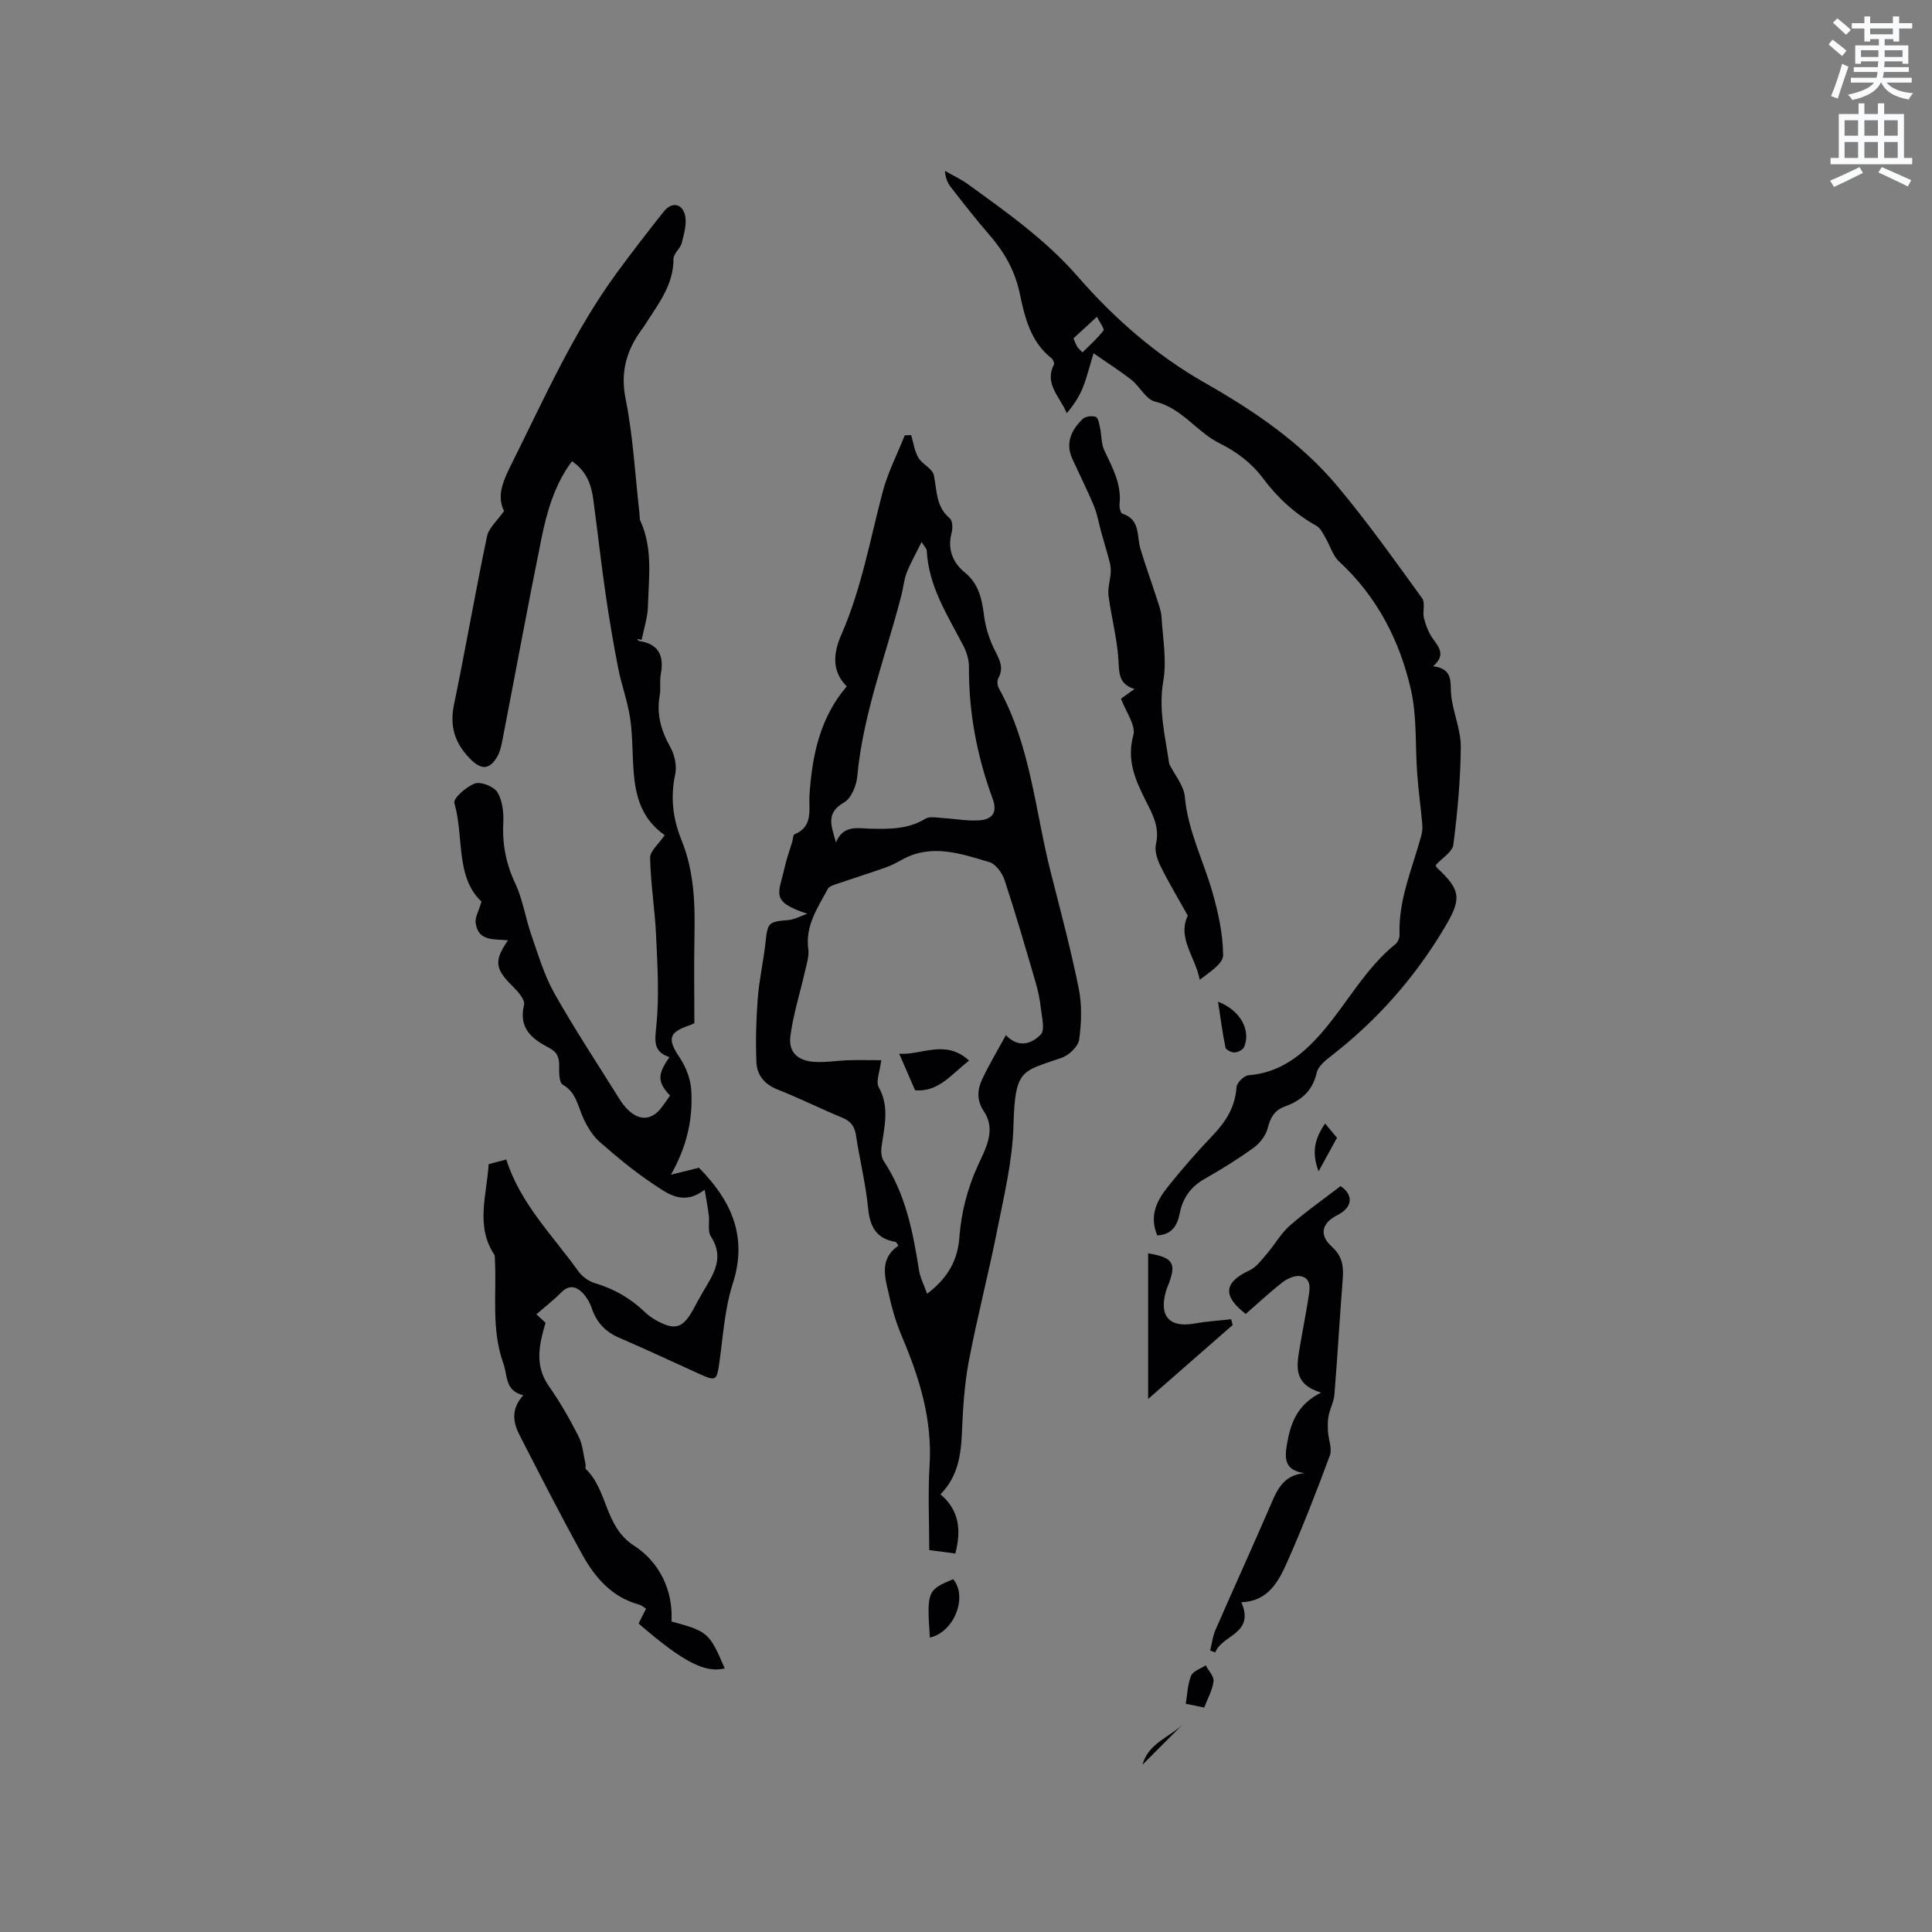
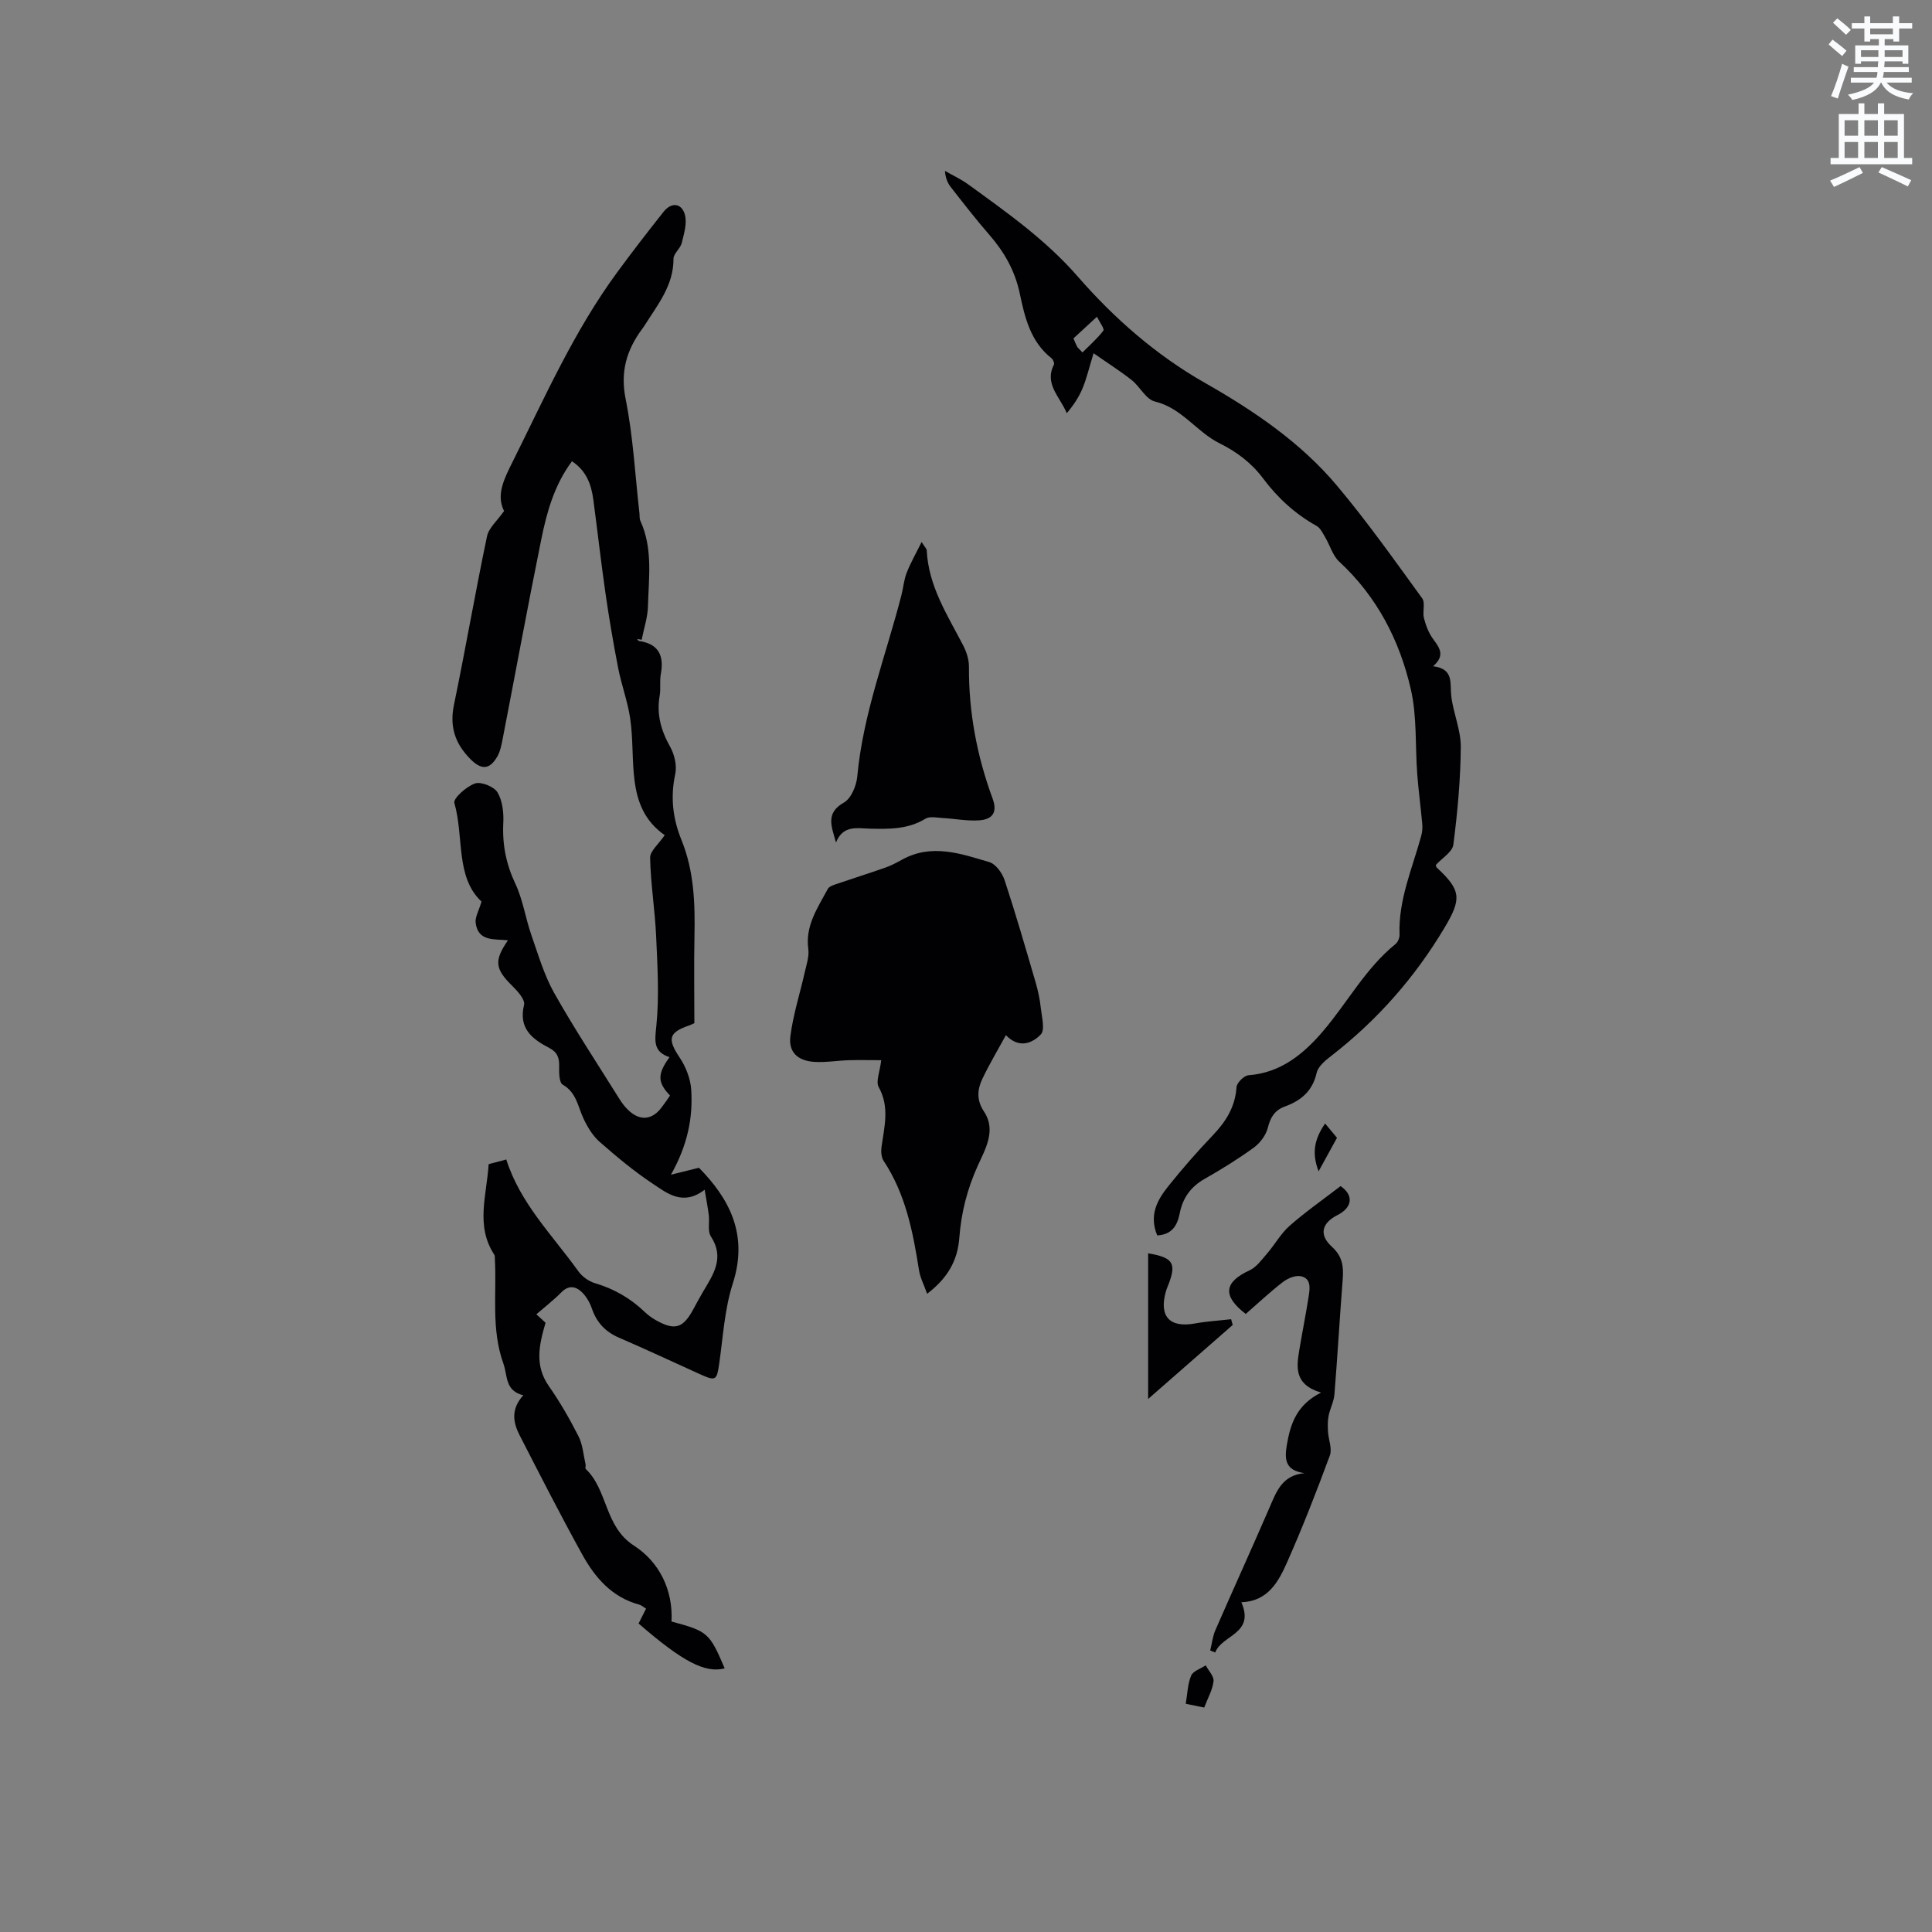
<svg xmlns="http://www.w3.org/2000/svg" enable-background="new 0 0 400 400" viewBox="0 0 400 400">
  <rect x="0" y="0" width="400" height="400" fill="#808080" stroke="none" />
  <path d="m378.6 9.2.8-1c.9.7 1.9 1.4 2.9 2.3l-.9 1.1c-1.1-.9-2-1.7-2.8-2.4zm.5 10.7c.9-2.1 1.6-4.3 2.3-6.7.4.2.8.4 1.3.6-.7 2.1-1.5 4.3-2.2 6.6zm.4-15.2.9-.9c1 .8 2 1.6 2.8 2.4l-1 1c-1-.9-1.9-1.8-2.7-2.5zm12.5-1.3h1.2v1.4h2.7v1.1h-2.7v2.7h-1.2v-.5h-1.8v1.3h4.9v3.8h-1.2v-.5h-3.7c0 .4-.1.9-.1 1.2h5.1v1h-5.2c0 .5-.1.9-.2 1.2h6v1h-5.2c1.1 1.3 2.9 2 5.5 2.2-.4.4-.7.8-.9 1.3-2.9-.5-4.8-1.6-5.7-3.5h-.1c-.8 1.7-2.7 2.9-5.9 3.6-.2-.4-.6-.8-.9-1.1 2.8-.6 4.6-1.4 5.4-2.5h-4.8v-1h5.3c.1-.3.2-.7.2-1.2h-4.9v-1h5c0-.4 0-.8.1-1.2h-3.6v.5h-1.2v-3.8h4.9v-1.3h-1.8v.5h-1.2v-2.7h-2.6v-1.1h2.6v-1.4h1.2v1.4h4.7v-1.4zm-6.7 8.4h3.6c0-.4 0-.9 0-1.4h-3.6zm1.9-4.7h4.7v-1.2h-4.7zm6.7 3.3h-3.7v1.4h3.7z" fill="#fafbfc" />
  <path d="m384.7 21.4h1.3v2.2h2.8v-2.2h1.3v2.2h4.1v9.1h1.7v1.3h-16.9v-1.3h1.7v-9.1h4.1v-2.2zm.3 13.2.7 1.2c-1.8.9-3.8 1.9-6 2.9-.2-.4-.5-.8-.8-1.3 2.4-1 4.4-2 6.1-2.8zm-3.1-6.5h2.8v-3.2h-2.8zm0 4.6h2.8v-3.3h-2.8zm4.1-4.6h2.8v-3.2h-2.8zm0 4.6h2.8v-3.3h-2.8zm3.6 1.9c2.1.9 4.1 1.8 6.1 2.7l-.7 1.3c-2.2-1.1-4.2-2-6.1-2.9zm3.3-9.7h-2.8v3.2h2.8zm-2.8 7.8h2.8v-3.3h-2.8z" fill="#fafbfc" />
  <g fill="#010104">
    <path d="m138.72 226.82c-2.62-2.74-2.64-4.43-.11-7.94-3.42-1.16-3.04-3.35-2.72-6.51.62-6.14.23-12.41-.05-18.61-.24-5.39-1.13-10.76-1.24-16.15-.03-1.41 1.77-2.85 3.02-4.7-8.33-5.83-5.85-15.57-7.16-24.25-.53-3.5-1.8-6.88-2.48-10.37-.99-5.08-1.86-10.19-2.6-15.31-.94-6.5-1.67-13.03-2.54-19.54-.42-3.1-1.4-5.94-4.42-7.94-3.64 4.88-5.2 10.49-6.35 16.15-2.8 13.79-5.34 27.63-8.02 41.44-.24 1.23-.5 2.54-1.12 3.6-1.64 2.79-3.38 2.68-5.61.4-3.14-3.21-4.26-6.68-3.33-11.17 2.4-11.6 4.41-23.29 6.84-34.88.37-1.76 2.12-3.22 3.53-5.24-1.7-3.36.04-6.71 1.77-10.19 6.66-13.35 12.71-27.04 21.6-39.16 3.13-4.27 6.37-8.46 9.66-12.61 1.6-2.02 3.74-1.84 4.41.62.48 1.77-.18 3.93-.65 5.84-.29 1.17-1.71 2.2-1.71 3.28.02 5.52-3.27 9.49-5.96 13.77-.17.27-.36.53-.55.78-3.19 4.34-4.54 8.81-3.4 14.48 1.56 7.76 1.96 15.76 2.86 23.65.06.53-.02 1.12.19 1.57 2.62 5.72 1.73 11.77 1.57 17.72-.06 2.31-.85 4.61-1.3 6.91-.31-.06-.61-.11-.92-.17.11.14.21.39.34.41 4.11.6 5.26 3.05 4.54 6.89-.27 1.44.03 2.99-.23 4.44-.68 3.85.28 7.22 2.17 10.59.9 1.61 1.43 3.9 1.05 5.65-1.03 4.77-.5 9.23 1.29 13.64 2.62 6.43 2.83 13.17 2.69 19.98-.12 5.93-.02 11.86-.02 17.95-.36.16-.71.34-1.08.47-4.28 1.46-4.52 2.83-1.97 6.64 1.29 1.92 2.25 4.39 2.4 6.68.38 5.88-.8 11.56-4.2 17.58 2.26-.56 3.78-.94 5.8-1.44 6.21 6.32 10.3 13.74 7.01 23.96-1.7 5.28-2.02 11.02-2.81 16.57-.5 3.49-.7 3.7-3.97 2.22-5.6-2.53-11.15-5.14-16.79-7.57-2.83-1.22-4.63-3.16-5.62-6.06-.42-1.24-1.17-2.51-2.11-3.41-1.24-1.18-2.7-1.43-4.17.06-1.55 1.57-3.31 2.93-5.2 4.57.78.72 1.43 1.31 1.9 1.75-1.35 4.61-2.3 8.84.68 13.11 2.3 3.29 4.32 6.8 6.14 10.39.89 1.75 1.02 3.88 1.47 5.85.07.3-.13.77.02.91 4.64 4.41 3.84 11.91 9.99 15.88 5.15 3.32 8.13 9.06 7.78 15.72 7.52 2.02 7.86 2.32 11.01 9.7-4.05 1.04-8.68-1.36-17.83-9.29.48-.94.98-1.94 1.55-3.07-.56-.34-.96-.72-1.42-.84-5.66-1.52-9.16-5.61-11.8-10.39-4.49-8.12-8.71-16.4-12.95-24.66-1.36-2.64-1.87-5.41.75-8.29-3.85-.98-3.2-3.99-4.12-6.57-2.57-7.17-1.36-14.41-1.76-21.62-.02-.32.02-.7-.13-.93-3.92-5.97-1.56-12.28-1.16-18.73 1.11-.3 2.19-.58 3.65-.97 2.9 9.13 9.58 15.68 14.91 23.13.79 1.1 2.16 2.1 3.45 2.48 3.96 1.17 7.37 3.13 10.32 5.97.68.65 1.47 1.23 2.29 1.69 3.92 2.19 5.59 1.69 7.72-2.2.66-1.21 1.3-2.43 2-3.61 2.13-3.61 4.59-7.06 1.67-11.53-.71-1.09-.25-2.91-.43-4.38-.2-1.63-.52-3.24-.86-5.29-4.49 3.45-7.76.74-10.81-1.29-3.85-2.56-7.44-5.56-10.92-8.61-1.42-1.24-2.5-3.03-3.32-4.76-1.2-2.52-1.46-5.45-4.34-7.1-.74-.42-.76-2.47-.73-3.76.05-1.76-.37-2.96-2.04-3.83-3.55-1.84-6.42-4.04-5.23-8.93.25-1.04-1.28-2.78-2.35-3.83-3.66-3.59-3.93-5.27-.98-9.53-2.77-.31-6.18.34-6.69-3.61-.15-1.17.64-2.45 1.21-4.41-5.44-5.1-3.59-13.33-5.62-20.42-.27-.94 2.51-3.43 4.28-4.03 1.26-.43 3.93.65 4.65 1.84 1.05 1.75 1.31 4.23 1.2 6.37-.22 4.46.59 8.5 2.51 12.57 1.55 3.3 2.08 7.07 3.29 10.56 1.42 4.07 2.65 8.31 4.74 12.04 4.2 7.46 8.94 14.62 13.48 21.9.5.8 1.08 1.59 1.76 2.25 2.48 2.45 5.1 2.2 7.12-.63.53-.68 1-1.38 1.62-2.29z" />
-     <path d="m167.12 189.18c-7.74-2.58-5.91-4.05-4.62-9.78.39-1.75 1.03-3.45 1.54-5.17.15-.5.13-1.36.43-1.48 4.01-1.62 2.93-5.25 3.13-8.19.55-8.16 2.13-15.9 7.71-22.46-3.38-3.34-2.6-7.32-1.1-10.75 4.16-9.49 5.92-19.61 8.54-29.51 1.06-4.02 3.02-7.81 4.57-11.71.44-.01.89-.03 1.33-.04.47 1.56.67 3.27 1.47 4.64.82 1.39 2.94 2.28 3.22 3.66.67 3.18.4 6.51 3.3 8.92.57.47.64 2.03.4 2.93-.92 3.4.17 6.2 2.68 8.25 2.93 2.39 3.57 5.49 4.01 8.93.29 2.25.97 4.54 1.93 6.6.99 2.12 2.41 3.96 1.01 6.45-.29.51-.16 1.5.15 2.06 6.56 11.85 7.48 25.28 10.72 38.05 2.03 8 4.17 15.98 5.8 24.07.69 3.42.57 7.12.09 10.59-.2 1.43-2.11 3.23-3.62 3.76-8.21 2.89-9.67 2.16-9.98 14.01-.19 7.24-1.94 14.47-3.36 21.63-1.81 9.13-4.18 18.16-5.91 27.3-.92 4.85-1.19 9.85-1.41 14.79-.2 4.68-.89 9.06-4.44 12.65 3.91 3.31 4.34 7.41 3.08 12.26-1.56-.2-3.09-.4-5.4-.71 0-5.82-.29-11.73.07-17.6.58-9.4-2.07-17.97-5.65-26.44-1.11-2.62-1.99-5.37-2.6-8.15-.84-3.84-2.45-7.93 1.8-10.84-.34-.47-.45-.75-.59-.78-3.98-.64-5.31-3.13-5.69-6.98-.49-5.05-1.74-10.01-2.5-15.04-.28-1.87-1.05-2.96-2.84-3.69-4.5-1.85-8.86-4.05-13.39-5.83-2.71-1.07-4.27-2.97-4.39-5.61-.19-4.4-.06-8.83.27-13.22.3-3.9 1.19-7.74 1.61-11.63.45-4.13.59-4.3 4.74-4.63 1.32-.12 2.59-.86 3.89-1.31zm15.33 30.32c-.28 2.4-1.17 4.42-.52 5.58 2.3 4.15 1.15 8.21.58 12.37-.13.94-.06 2.15.44 2.9 4.55 6.88 6.07 14.69 7.32 22.63.25 1.58 1.04 3.07 1.68 4.88 4.35-3.31 6.32-6.98 6.67-11.59.39-5.2 1.63-10.1 3.83-14.95 1.51-3.33 3.86-7.3 1.3-11.14-1.61-2.42-1.42-4.58-.36-6.82 1.39-2.94 3.07-5.74 4.87-9.04 2.73 2.84 5.46 1.68 7.22-.14.92-.95.21-3.61.01-5.48-.19-1.78-.57-3.57-1.07-5.29-2.07-7.08-4.12-14.18-6.43-21.19-.48-1.46-1.82-3.32-3.14-3.72-5.94-1.77-11.99-3.91-18.12-.5-1.11.62-2.25 1.22-3.44 1.63-3.45 1.21-6.93 2.31-10.39 3.49-.55.19-1.27.47-1.51.92-2.08 3.89-4.7 7.58-4.04 12.44.21 1.57-.39 3.27-.75 4.88-.99 4.4-2.4 8.74-2.96 13.19-.42 3.29 1.53 5.08 4.95 5.3 2.41.15 4.84-.28 7.27-.35 2.19-.05 4.41 0 6.59 0zm8.36-107.29c-1.22 2.48-2.32 4.38-3.1 6.4-.57 1.46-.68 3.08-1.08 4.61-3.2 12.47-7.95 24.55-9.14 37.53-.18 1.92-1.26 4.56-2.75 5.4-3.92 2.21-2.56 4.96-1.66 8.28 1.5-3.73 4.5-2.91 7.17-2.86 3.93.08 7.77.13 11.34-2.06.91-.56 2.42-.21 3.65-.14 2.51.14 5.04.65 7.53.47 2.57-.19 3.84-1.52 2.74-4.5-3.24-8.79-4.96-17.88-4.9-27.3.01-1.5-.52-3.13-1.23-4.48-3.26-6.27-7.17-12.26-7.51-19.65-.02-.27-.31-.52-1.06-1.7z" />
+     <path d="m167.12 189.18zm15.33 30.32c-.28 2.4-1.17 4.42-.52 5.58 2.3 4.15 1.15 8.21.58 12.37-.13.94-.06 2.15.44 2.9 4.55 6.88 6.07 14.69 7.32 22.63.25 1.58 1.04 3.07 1.68 4.88 4.35-3.31 6.32-6.98 6.67-11.59.39-5.2 1.63-10.1 3.83-14.95 1.51-3.33 3.86-7.3 1.3-11.14-1.61-2.42-1.42-4.58-.36-6.82 1.39-2.94 3.07-5.74 4.87-9.04 2.73 2.84 5.46 1.68 7.22-.14.92-.95.21-3.61.01-5.48-.19-1.78-.57-3.57-1.07-5.29-2.07-7.08-4.12-14.18-6.43-21.19-.48-1.46-1.82-3.32-3.14-3.72-5.94-1.77-11.99-3.91-18.12-.5-1.11.62-2.25 1.22-3.44 1.63-3.45 1.21-6.93 2.31-10.39 3.49-.55.19-1.27.47-1.51.92-2.08 3.89-4.7 7.58-4.04 12.44.21 1.57-.39 3.27-.75 4.88-.99 4.4-2.4 8.74-2.96 13.19-.42 3.29 1.53 5.08 4.95 5.3 2.41.15 4.84-.28 7.27-.35 2.19-.05 4.41 0 6.59 0zm8.36-107.29c-1.22 2.48-2.32 4.38-3.1 6.4-.57 1.46-.68 3.08-1.08 4.61-3.2 12.47-7.95 24.55-9.14 37.53-.18 1.92-1.26 4.56-2.75 5.4-3.92 2.21-2.56 4.96-1.66 8.28 1.5-3.73 4.5-2.91 7.17-2.86 3.93.08 7.77.13 11.34-2.06.91-.56 2.42-.21 3.65-.14 2.51.14 5.04.65 7.53.47 2.57-.19 3.84-1.52 2.74-4.5-3.24-8.79-4.96-17.88-4.9-27.3.01-1.5-.52-3.13-1.23-4.48-3.26-6.27-7.17-12.26-7.51-19.65-.02-.27-.31-.52-1.06-1.7z" />
    <path d="m239.59 255.78c-1.75-4.23.04-7.38 2.32-10.22 2.91-3.64 5.99-7.16 9.21-10.53 2.72-2.85 4.62-5.89 4.89-9.96.06-.9 1.56-2.38 2.48-2.45 6.71-.51 11.42-4.43 15.44-9.14 5.07-5.94 8.79-13.01 15-18.03.49-.4.86-1.3.83-1.95-.26-7.18 2.63-13.66 4.47-20.37.22-.79.31-1.66.24-2.47-.31-3.45-.78-6.88-1.04-10.33-.45-5.88-.03-11.94-1.33-17.61-2.32-10.12-7-19.21-14.83-26.44-1.36-1.26-1.91-3.37-2.9-5.04-.51-.85-1-1.92-1.79-2.36-4.44-2.47-8.07-5.81-11.08-9.84-2.41-3.22-5.47-5.51-9.04-7.28-4.74-2.36-7.76-7.29-13.35-8.63-1.85-.44-3.09-3.08-4.82-4.45-2.32-1.84-4.84-3.42-7.88-5.55-.95 3.11-1.44 5.24-2.27 7.24-.76 1.85-1.89 3.55-3.28 5.18-1.4-3.41-4.7-6.05-2.66-10.05.15-.3-.17-1.08-.51-1.34-4.33-3.4-5.52-8.45-6.55-13.36-1-4.77-3.22-8.63-6.33-12.21-2.78-3.19-5.37-6.54-7.98-9.88-.67-.86-1.09-1.93-1.19-3.33 1.61.92 3.32 1.71 4.81 2.79 8.02 5.83 16.01 11.42 22.72 19.12 7.44 8.54 16.14 16.2 26.23 21.94 10.17 5.79 19.88 12.35 27.45 21.37 6.25 7.44 11.88 15.41 17.6 23.28.68.94.03 2.76.36 4.08.38 1.49.96 3.04 1.85 4.27 1.3 1.81 2.69 3.4.05 5.71 4.37.54 3.45 3.53 3.76 6.18.42 3.55 2 7.04 1.97 10.54-.05 6.75-.68 13.53-1.54 20.23-.2 1.51-2.35 2.78-3.62 4.18.05.16.04.42.17.54 5.12 4.74 5.18 6.5 1.59 12.52-6.16 10.32-13.94 19.13-23.42 26.48-1.22.94-2.72 2.17-3.02 3.51-.85 3.78-3.24 5.75-6.58 6.97-2.09.76-2.99 2.22-3.53 4.4-.38 1.53-1.59 3.15-2.89 4.1-3.25 2.36-6.69 4.49-10.19 6.48-2.9 1.65-4.55 3.97-5.17 7.19-.49 2.4-1.54 4.35-4.65 4.52zm-15.48-182.81c1.49-1.5 3.09-2.88 4.33-4.52.27-.36-.75-1.69-1.33-2.87-1.98 1.83-3.43 3.16-4.86 4.48.31.72.49 1.22.74 1.68.15.27.42.47 1.12 1.23z" />
-     <path d="m232.09 144.65c.92-.65 1.68-1.2 2.8-2-3.42-1.05-3.16-3.48-3.34-6.18-.29-4.4-1.47-8.74-2.04-13.13-.2-1.54.34-3.16.45-4.76.05-.73-.03-1.5-.22-2.22-.54-2.08-1.17-4.14-1.75-6.21-.5-1.8-.79-3.68-1.5-5.39-1.37-3.31-3-6.51-4.48-9.78-1.5-3.3-.17-5.98 2.15-8.24.56-.55 1.92-.7 2.71-.43.49.17.7 1.43.88 2.24.34 1.57.23 3.33.9 4.73 1.68 3.55 3.59 6.96 3.14 11.11-.07.65.2 1.84.58 1.96 3.8 1.21 2.94 4.67 3.76 7.35 1.03 3.4 2.25 6.74 3.34 10.13.41 1.28.93 2.59 1.01 3.91.27 4.44 1.11 9.02.36 13.31-1.04 5.97.47 11.66 1.23 17.11 1.13 2.27 3.03 4.47 3.24 6.82.63 7.01 3.83 13.16 5.71 19.74 1.21 4.23 2.19 8.68 2.21 13.04.01 1.77-2.83 3.54-4.84 5.09-.87-4.71-4.7-8.63-2.47-13.28-1.92-3.44-3.93-6.78-5.65-10.26-.68-1.37-1.26-3.18-.94-4.57.8-3.46-.68-6.11-2.11-8.95-2.14-4.25-4.01-8.39-2.57-13.6.54-2.07-1.58-4.85-2.56-7.54z" />
    <path d="m257.01 331.73c2.86 6.59-4.06 6.73-5.41 10.4-.35-.14-.69-.28-1.04-.42.35-1.4.5-2.89 1.07-4.2 3.68-8.44 7.5-16.82 11.16-25.27 1.45-3.34 2.6-6.81 7.29-7.24-4-.56-4.18-2.82-3.64-5.93.75-4.33 2.03-8.2 7.06-10.75-5.68-1.71-5.06-5.38-4.46-9.01.61-3.65 1.34-7.29 1.91-10.94.26-1.67.54-3.74-1.68-4.15-1.13-.21-2.71.47-3.7 1.24-2.67 2.06-5.13 4.39-7.65 6.58-4.88-3.74-4.5-6.59.77-9.02 1.45-.67 2.55-2.22 3.65-3.5 1.62-1.87 2.85-4.15 4.68-5.75 3.33-2.92 6.98-5.47 10.53-8.2 2.73 1.85 2.51 4.4-.64 6-3.26 1.65-3.89 4.08-1.15 6.56 2.22 2.01 2.44 4.15 2.23 6.79-.62 7.92-1.07 15.85-1.71 23.77-.12 1.5-.91 2.94-1.21 4.45-.21 1.06-.18 2.19-.12 3.28.1 1.66.9 3.53.38 4.93-2.75 7.44-5.63 14.84-8.84 22.08-1.79 4.05-3.98 8.11-9.48 8.3z" />
    <path d="m255.22 274.32c-5.77 5.05-11.54 10.1-17.51 15.32 0-10.23 0-20.15 0-30.15 5.09.83 5.85 2.05 4.32 6.15-.22.6-.49 1.18-.66 1.79-1.44 5.15.81 7.53 6.04 6.58 2.46-.45 4.98-.59 7.48-.88.11.41.22.8.33 1.19z" />
-     <path d="m192.52 339.04c-.65-9.57-.52-9.89 4.84-12.08 3.06 3.71.15 10.99-4.84 12.08z" />
-     <path d="m252.18 207.39c4.77 1.83 6.82 6.05 5.4 9.38-.24.57-1.26 1.1-1.94 1.13-.65.03-1.81-.53-1.91-1-.61-2.89-.98-5.82-1.55-9.51z" />
    <path d="m249.32 353.53c-1.48-.3-2.49-.51-3.82-.78.34-2.02.38-4.06 1.11-5.82.4-.96 1.97-1.44 3.02-2.14.58 1.1 1.74 2.27 1.62 3.29-.21 1.81-1.2 3.51-1.93 5.45z" />
    <path d="m273 242.51c-1.47-3.84-.85-6.7 1.35-9.9.85 1.03 1.56 1.88 2.46 2.96-1.15 2.11-2.34 4.26-3.81 6.94z" />
-     <path d="m244.89 357c-2.72 2.72-5.44 5.45-8.36 8.37 1.25-4.48 5.61-5.69 8.36-8.37z" />
-     <path d="m200.64 219.59c-3.69 2.82-6.28 6.55-11.18 6.14-1.04-2.4-2.1-4.82-3.29-7.57 4.56.36 9.57-3.1 14.47 1.43z" />
  </g>
</svg>